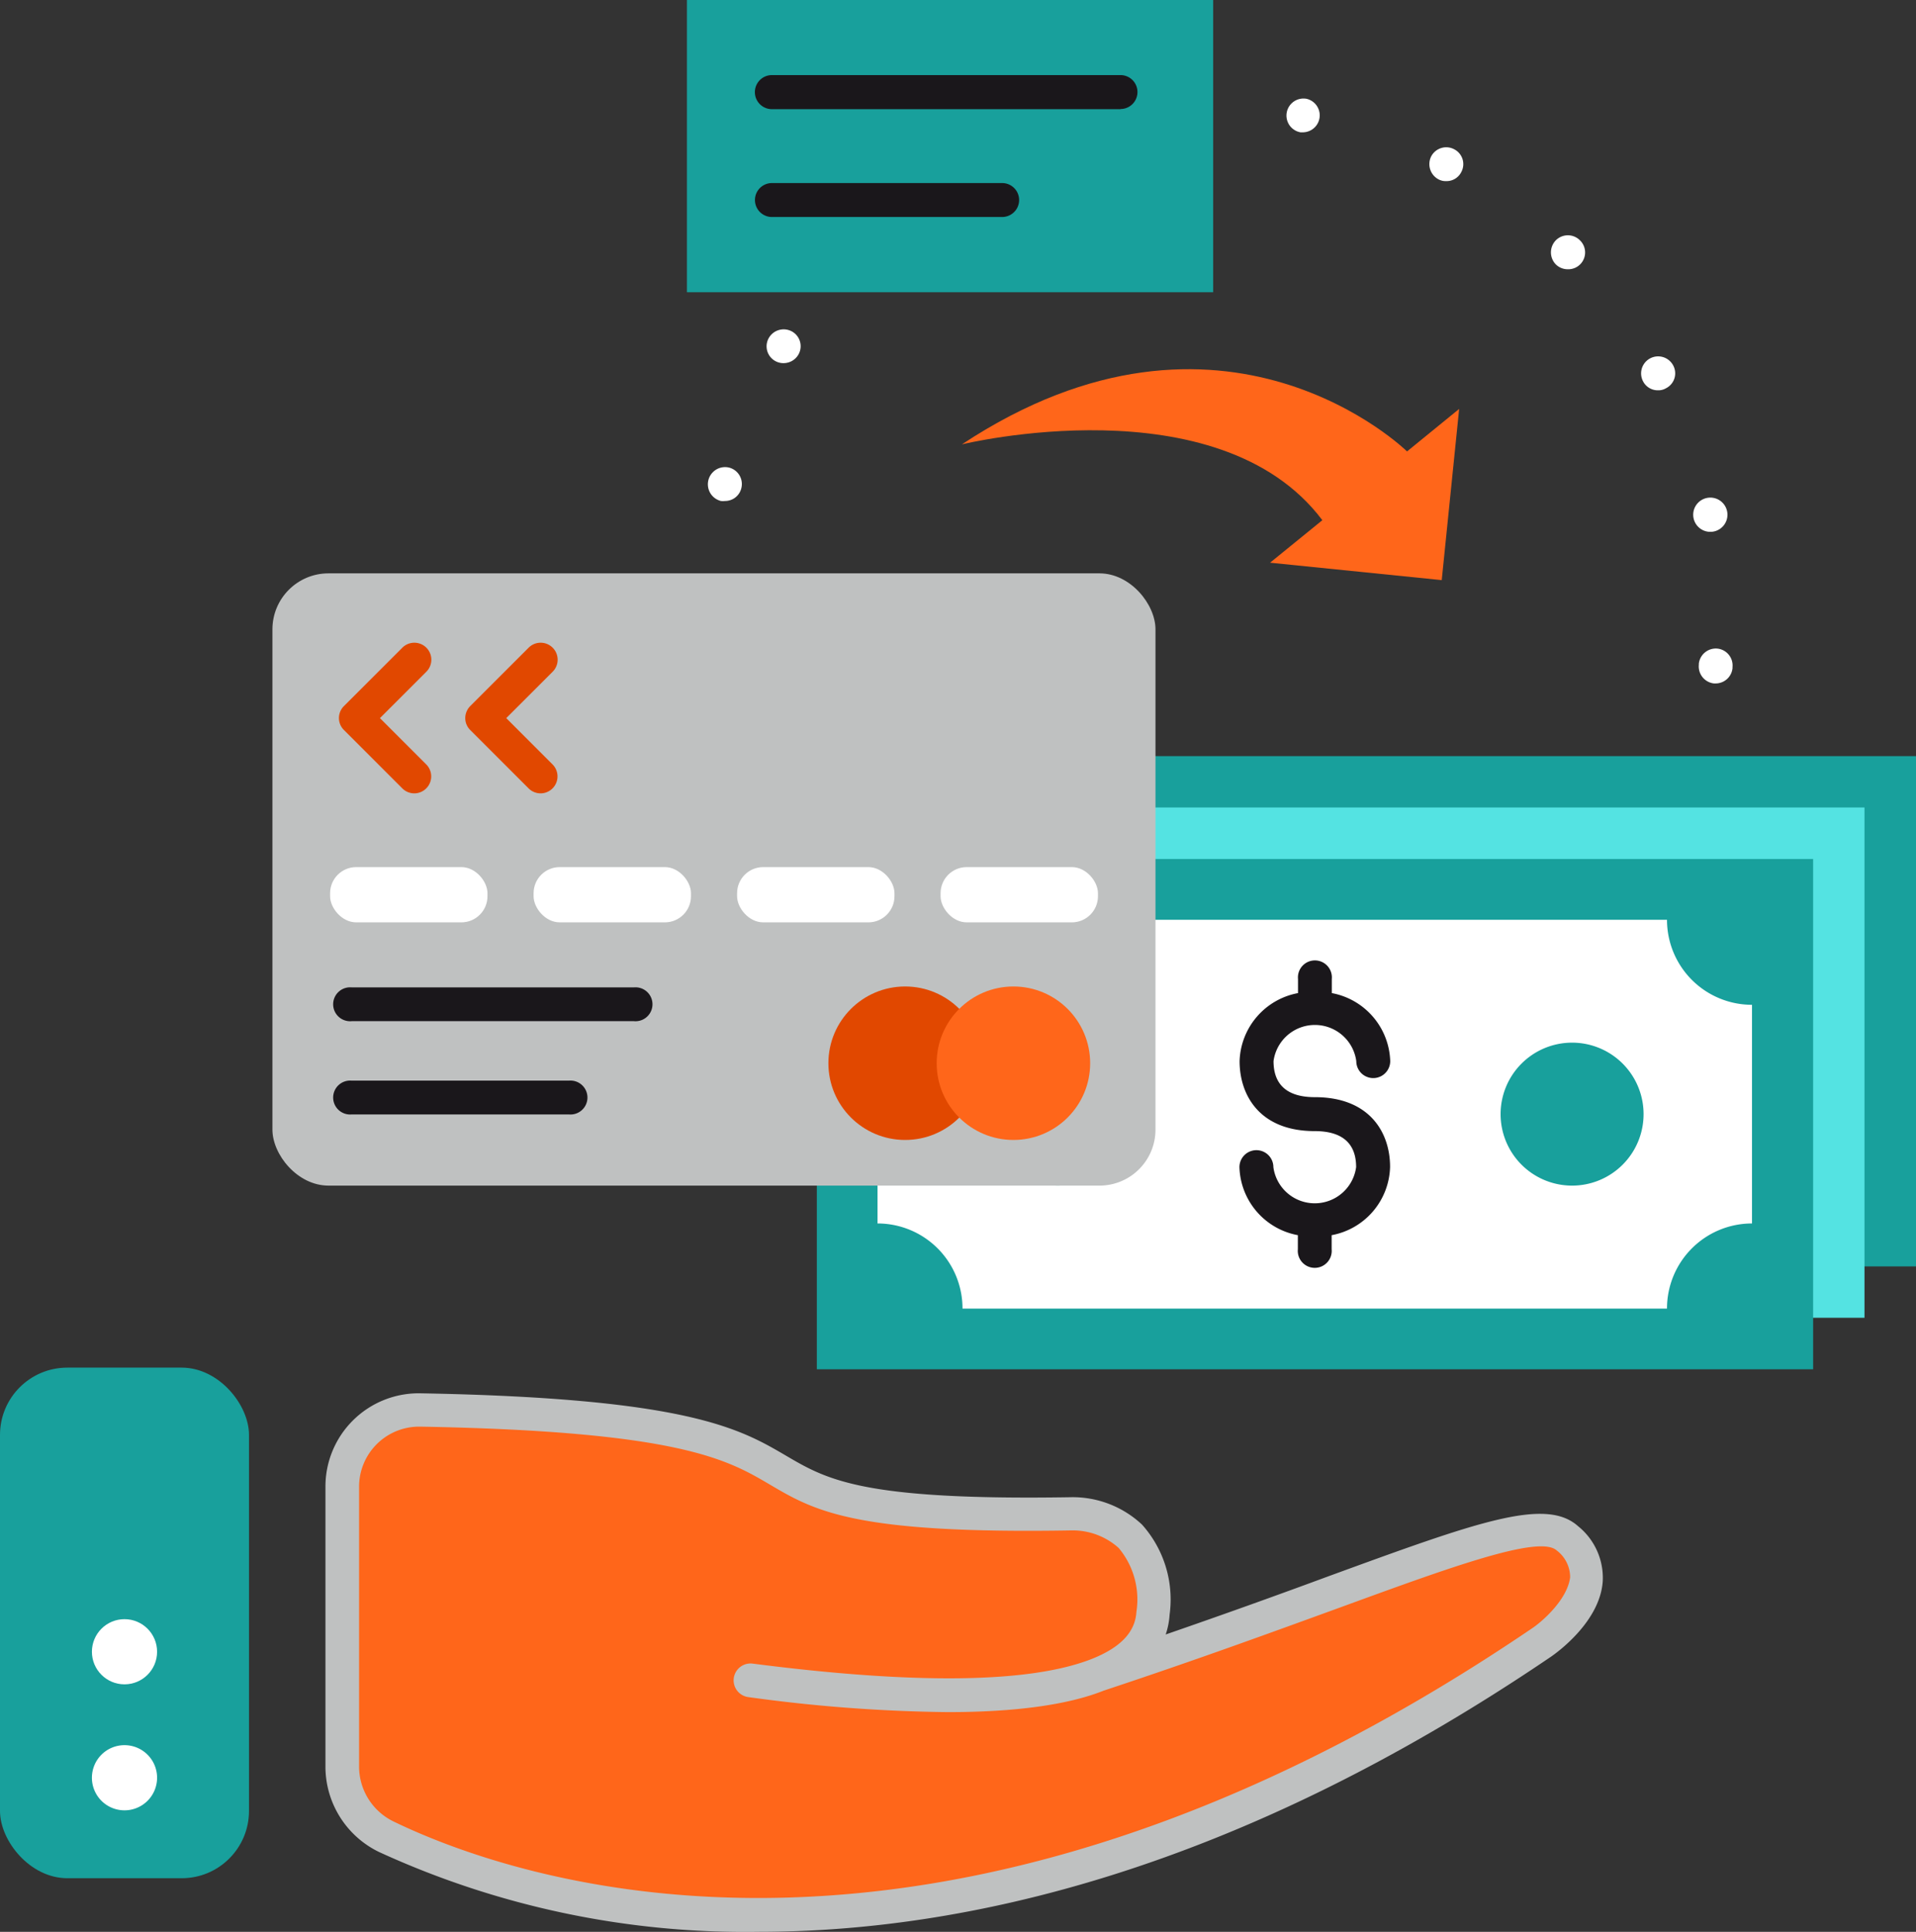
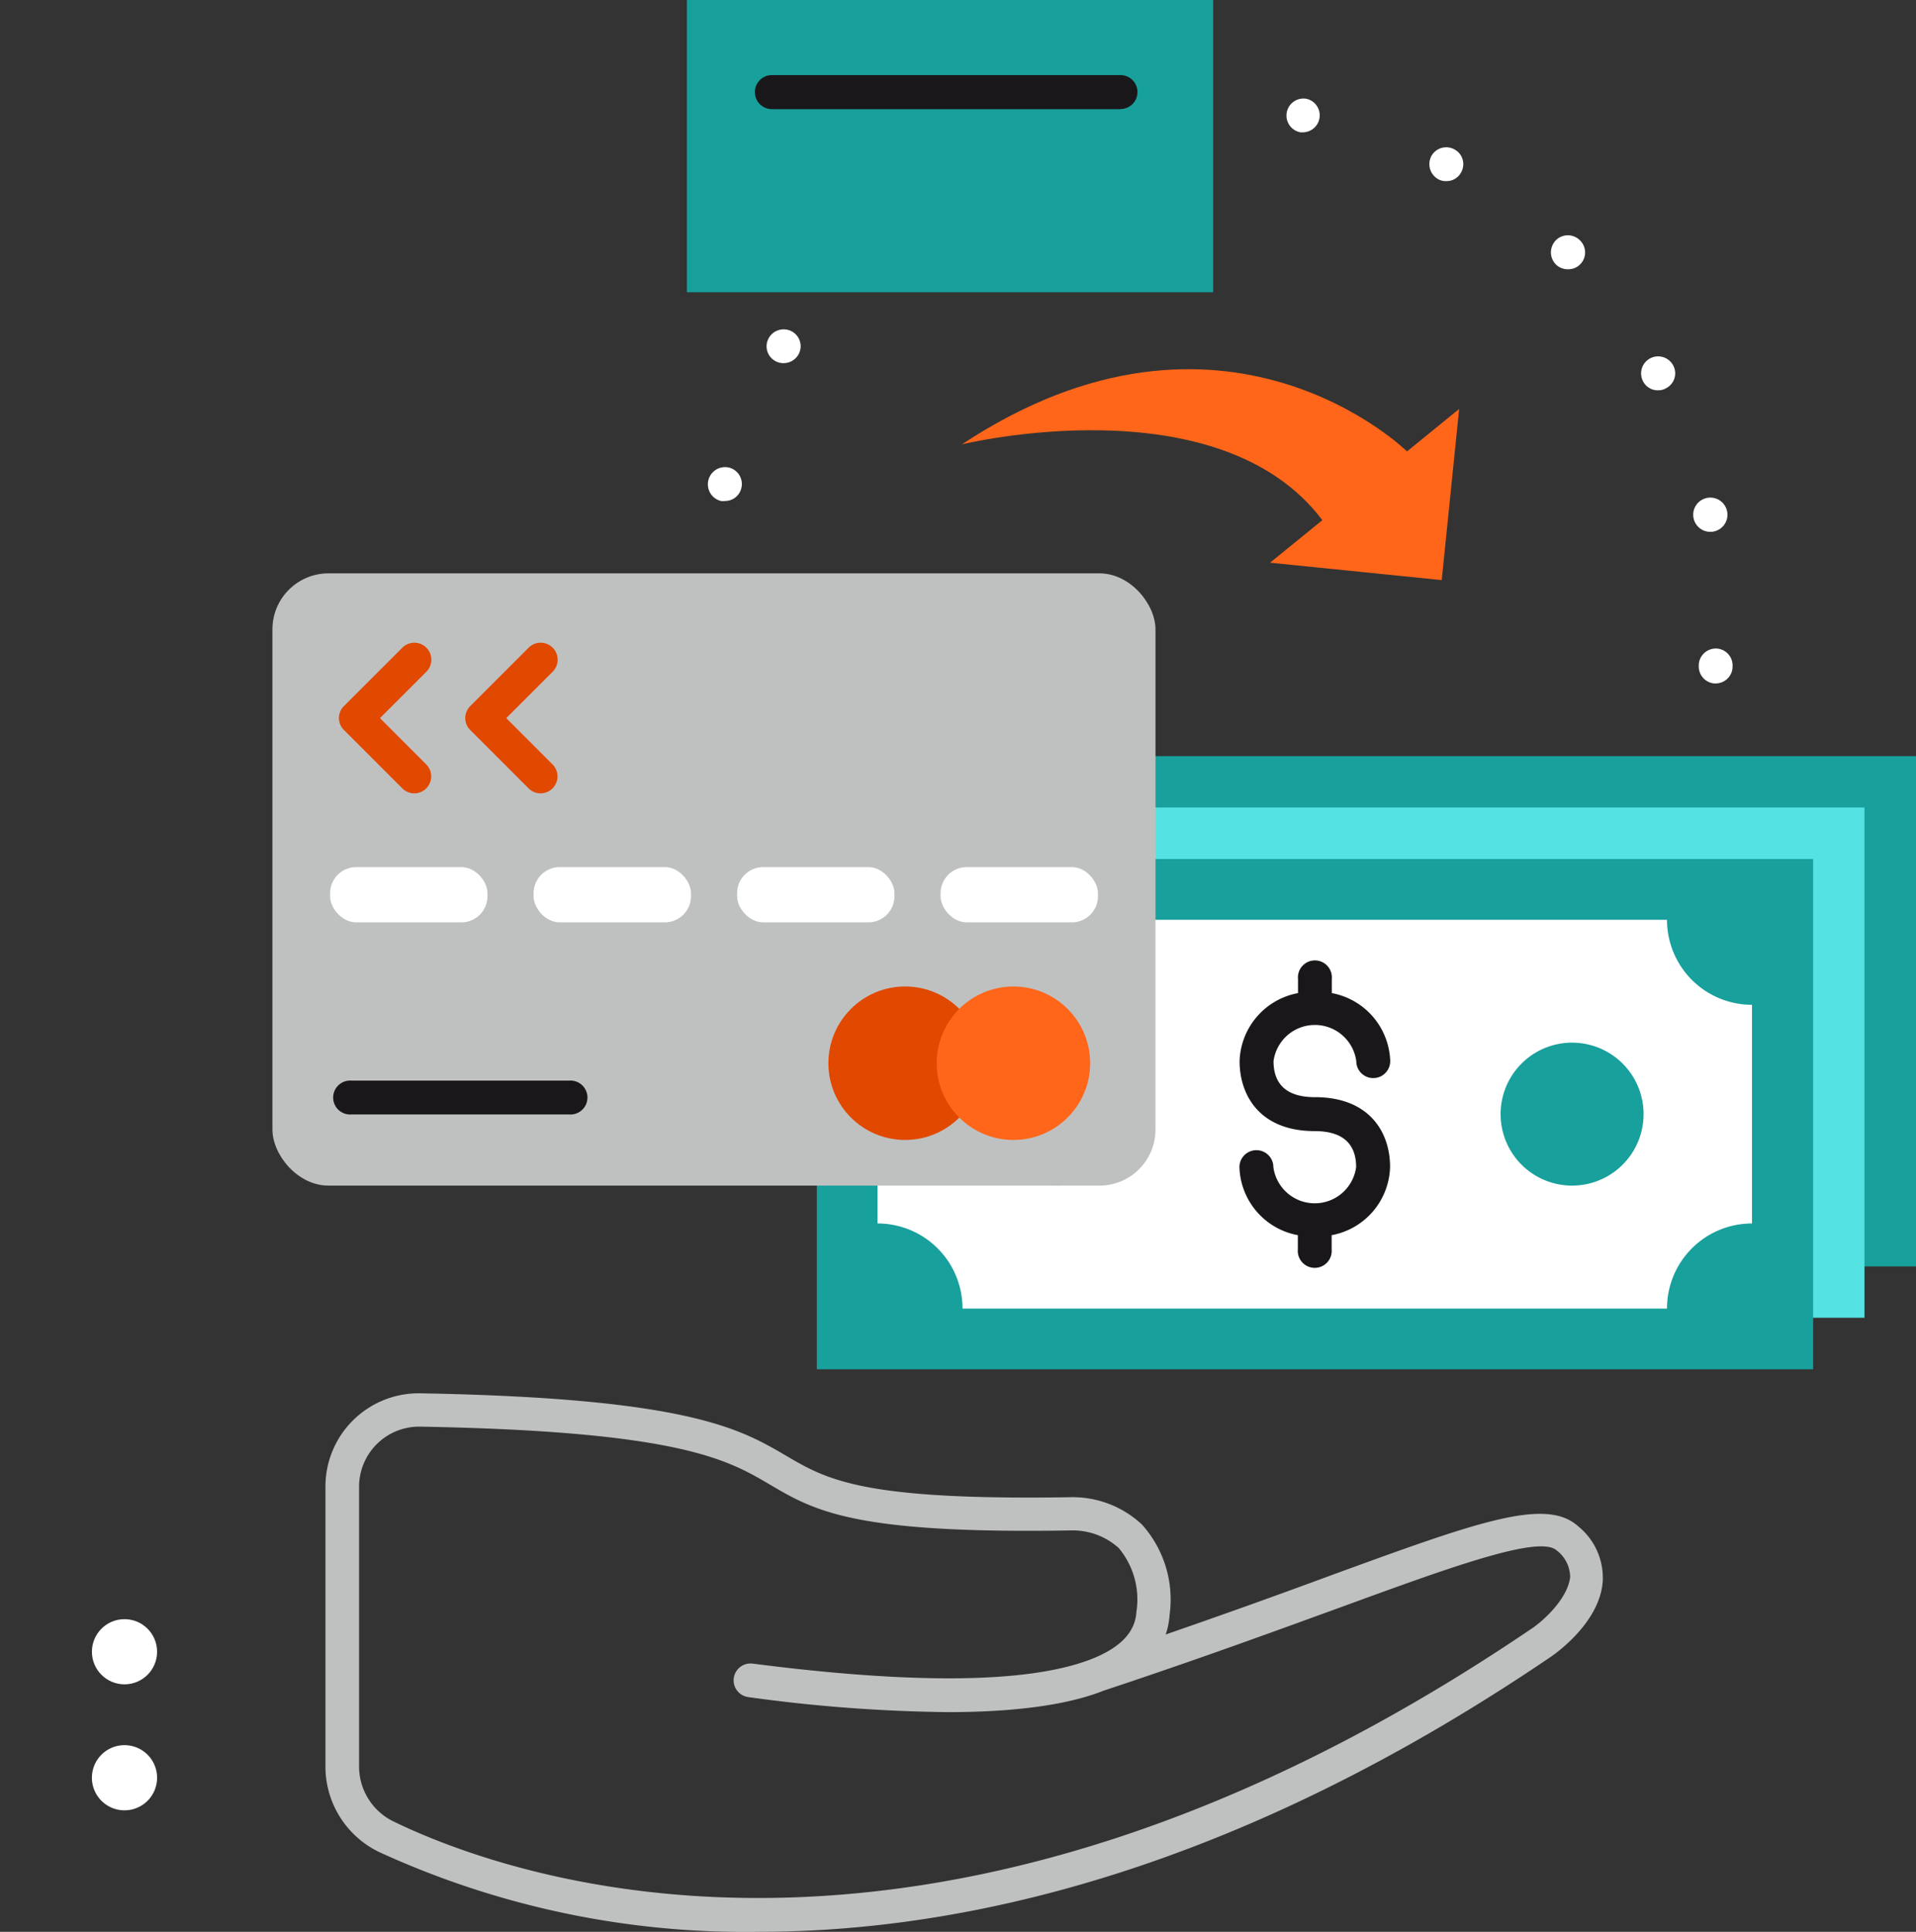
<svg xmlns="http://www.w3.org/2000/svg" viewBox="0 0 127.58 128.64">
  <rect x="0" y="0" width="127.58" height="128.64" fill="#333333" stroke="none" />
  <defs>
    <style>.cls-1{fill:#fff;}.cls-2{fill:#18a09c;}.cls-3{fill:#54e3e2;}.cls-4{fill:#1a171b;}.cls-5{fill:#ff661a;}.cls-6{fill:#bfc1c1;}.cls-7{fill:#e14800;}</style>
  </defs>
  <g id="Layer_2" data-name="Layer 2">
    <g id="layer_1-2" data-name="layer 1">
      <path class="cls-1" d="M53.14,23.65a1.12,1.12,0,0,0-.36-1.55,1.14,1.14,0,0,0-1.56.36,1.12,1.12,0,0,0,1,1.72A1.14,1.14,0,0,0,53.14,23.65Z" />
      <path class="cls-1" d="M48,33.36a1.26,1.26,0,0,0,.28,0,1.11,1.11,0,0,0,1.08-.84,1.13,1.13,0,0,0-.8-1.38A1.13,1.13,0,1,0,48,33.36Z" />
      <path class="cls-1" d="M111.41,24.33a1.13,1.13,0,1,0-2,1.07,1.1,1.1,0,0,0,1,.59,1,1,0,0,0,.53-.14A1.11,1.11,0,0,0,111.41,24.33Z" />
      <path class="cls-1" d="M114.36,43.19a1.14,1.14,0,0,0-1.24,1v.07a.43.43,0,0,0,0,0,1.14,1.14,0,0,0,1,1.25h.12a1.13,1.13,0,0,0,1.12-1V44.5a.13.13,0,0,0,0-.06A1.13,1.13,0,0,0,114.36,43.19Z" />
      <path class="cls-1" d="M114,35.41a1.14,1.14,0,1,0-.23,0Z" />
      <path class="cls-1" d="M87,6.58a1.13,1.13,0,0,0-.41,2.23h.2A1.13,1.13,0,0,0,87,6.58Z" />
      <path class="cls-1" d="M105.2,16a1.13,1.13,0,0,0-1.6,0,1.15,1.15,0,0,0,0,1.61h0a1.13,1.13,0,0,0,.8.32A1.12,1.12,0,0,0,105.2,16Z" />
      <path class="cls-1" d="M96.83,9.94a1.13,1.13,0,0,0-1.53.47,1.15,1.15,0,0,0,.48,1.53h0a1,1,0,0,0,.52.12,1.09,1.09,0,0,0,1-.6A1.11,1.11,0,0,0,96.83,9.94Z" />
      <rect class="cls-2" x="61.23" y="50.35" width="66.35" height="33.98" transform="translate(188.81 134.68) rotate(180)" />
      <rect class="cls-3" x="57.81" y="53.78" width="66.34" height="33.98" transform="translate(181.96 141.53) rotate(180)" />
      <rect class="cls-2" x="54.38" y="57.2" width="66.34" height="33.98" transform="translate(175.11 148.38) rotate(180)" />
      <path class="cls-1" d="M58.43,81.47V66.91a5.66,5.66,0,0,0,5.66-5.66H111a5.66,5.66,0,0,0,5.66,5.66V81.47A5.66,5.66,0,0,0,111,87.14H64.09A5.66,5.66,0,0,0,58.43,81.47Z" />
      <path class="cls-2" d="M99.92,74.19a4.76,4.76,0,1,0,4.76-4.76A4.76,4.76,0,0,0,99.92,74.19Z" />
      <path class="cls-2" d="M65.67,74.19a4.76,4.76,0,1,0,4.76-4.76A4.76,4.76,0,0,0,65.67,74.19Z" />
      <path class="cls-4" d="M87.55,73.06c-1.82,0-2.75-.81-2.75-2.4a2.78,2.78,0,0,1,5.51,0,1.13,1.13,0,0,0,2.26,0,4.76,4.76,0,0,0-3.89-4.53v-.94a1.13,1.13,0,1,0-2.25,0v.94a4.76,4.76,0,0,0-3.89,4.53c0,2.25,1.32,4.66,5,4.66,1.83,0,2.76.81,2.76,2.4a2.78,2.78,0,0,1-5.51,0,1.13,1.13,0,0,0-2.26,0,4.75,4.75,0,0,0,3.89,4.53v.94a1.13,1.13,0,1,0,2.25,0v-.94a4.75,4.75,0,0,0,3.89-4.53C92.57,75.47,91.25,73.06,87.55,73.06Z" />
-       <path class="cls-5" d="M104.32,102.47C101.88,100.28,92.78,105,73,111.6c2.69-1.06,3.65-2.61,3.74-4.15.43-7-5.48-6.62-5.48-6.62-29,.49-9.15-6.3-43.31-6.91A5.09,5.09,0,0,0,22.8,99v18.6a5.21,5.21,0,0,0,2.93,4.7c8.86,4.32,37.23,14,76.92-12.93C102.65,109.37,108,105.75,104.32,102.47Z" />
      <path class="cls-6" d="M105.08,101.63c-2.17-1.95-6.73-.28-16.72,3.37-3,1.11-6.63,2.42-10.74,3.84a5.13,5.13,0,0,0,.26-1.32,7.47,7.47,0,0,0-1.84-6,6.75,6.75,0,0,0-4.79-1.82c-13.82.22-16.17-1.16-18.9-2.76-3.07-1.8-6.54-3.84-24.37-4.16A6.21,6.21,0,0,0,21.67,99v18.6a6.32,6.32,0,0,0,3.56,5.72,58.39,58.39,0,0,0,25.27,5.32c13.62,0,31.69-4,52.79-18.33.33-.23,3.24-2.29,3.43-5A4.41,4.41,0,0,0,105.08,101.63ZM102,108.44c-39.62,26.89-68,16.63-75.8,12.85a4.07,4.07,0,0,1-2.29-3.69V99a4,4,0,0,1,3.94-4H28c17.22.31,20.43,2.19,23.25,3.85,3,1.77,5.64,3.31,20.13,3.06a4.57,4.57,0,0,1,3.11,1.17,5.34,5.34,0,0,1,1.18,4.25c-.08,1.35-1.05,2.38-3,3.15h0l0,0h0c-4.1,1.6-11.69,1.7-22.55.3a1.12,1.12,0,1,0-.29,2.23,104,104,0,0,0,13.28,1c4.47,0,8-.48,10.38-1.43h0c6.28-2.08,11.51-4,15.72-5.53,7.42-2.71,13.28-4.85,14.44-3.81a2.24,2.24,0,0,1,.9,1.79C104.37,106.52,102.67,108,102,108.44Z" />
-       <rect class="cls-2" y="91.07" width="16.58" height="34" rx="4.48" />
      <path class="cls-1" d="M10.46,118.39a2.17,2.17,0,1,1-2.17-2.18A2.17,2.17,0,0,1,10.46,118.39Z" />
      <circle class="cls-1" cx="8.29" cy="109.99" r="2.17" />
      <rect class="cls-6" x="18.14" y="38.18" width="58.8" height="40.77" rx="3.73" />
      <circle class="cls-7" cx="60.27" cy="70.8" r="5.11" />
      <circle class="cls-5" cx="67.48" cy="70.8" r="5.11" />
      <rect class="cls-1" x="21.98" y="57.74" width="10.48" height="3.68" rx="1.74" />
      <rect class="cls-1" x="35.53" y="57.74" width="10.48" height="3.68" rx="1.74" />
      <rect class="cls-1" x="49.08" y="57.74" width="10.48" height="3.68" rx="1.74" />
      <rect class="cls-1" x="62.63" y="57.74" width="10.48" height="3.68" rx="1.74" />
-       <path class="cls-4" d="M42.21,68H23.42a1.13,1.13,0,1,1,0-2.25H42.21a1.13,1.13,0,1,1,0,2.25Z" />
      <path class="cls-4" d="M37.88,74.21H23.42a1.13,1.13,0,1,1,0-2.25H37.88a1.13,1.13,0,1,1,0,2.25Z" />
      <path class="cls-7" d="M27.59,52.83a1.13,1.13,0,0,1-.8-.33L22.9,48.61a1.12,1.12,0,0,1,0-1.59l3.89-3.89a1.13,1.13,0,0,1,1.6,1.6L25.3,47.82l3.09,3.09a1.13,1.13,0,0,1-.8,1.92Z" />
      <path class="cls-7" d="M36,52.83a1.13,1.13,0,0,1-.8-.33l-3.89-3.89a1.11,1.11,0,0,1-.33-.79,1.14,1.14,0,0,1,.33-.8l3.89-3.89a1.13,1.13,0,1,1,1.6,1.6l-3.09,3.09,3.09,3.09a1.13,1.13,0,0,1-.8,1.92Z" />
      <path class="cls-5" d="M96,38.63l1.16-11.4-3.47,2.83s-12.19-12-29.64-.47c0,0,17.07-4.17,24,5.05l-3.48,2.83Z" />
      <rect class="cls-2" x="45.74" width="35.04" height="19.46" />
      <path class="cls-4" d="M74.61,7.27H51.4A1.13,1.13,0,0,1,51.4,5H74.61a1.13,1.13,0,0,1,0,2.26Z" />
-       <path class="cls-4" d="M66.73,14.45H51.4a1.13,1.13,0,1,1,0-2.26H66.73a1.13,1.13,0,0,1,0,2.26Z" />
    </g>
  </g>
</svg>